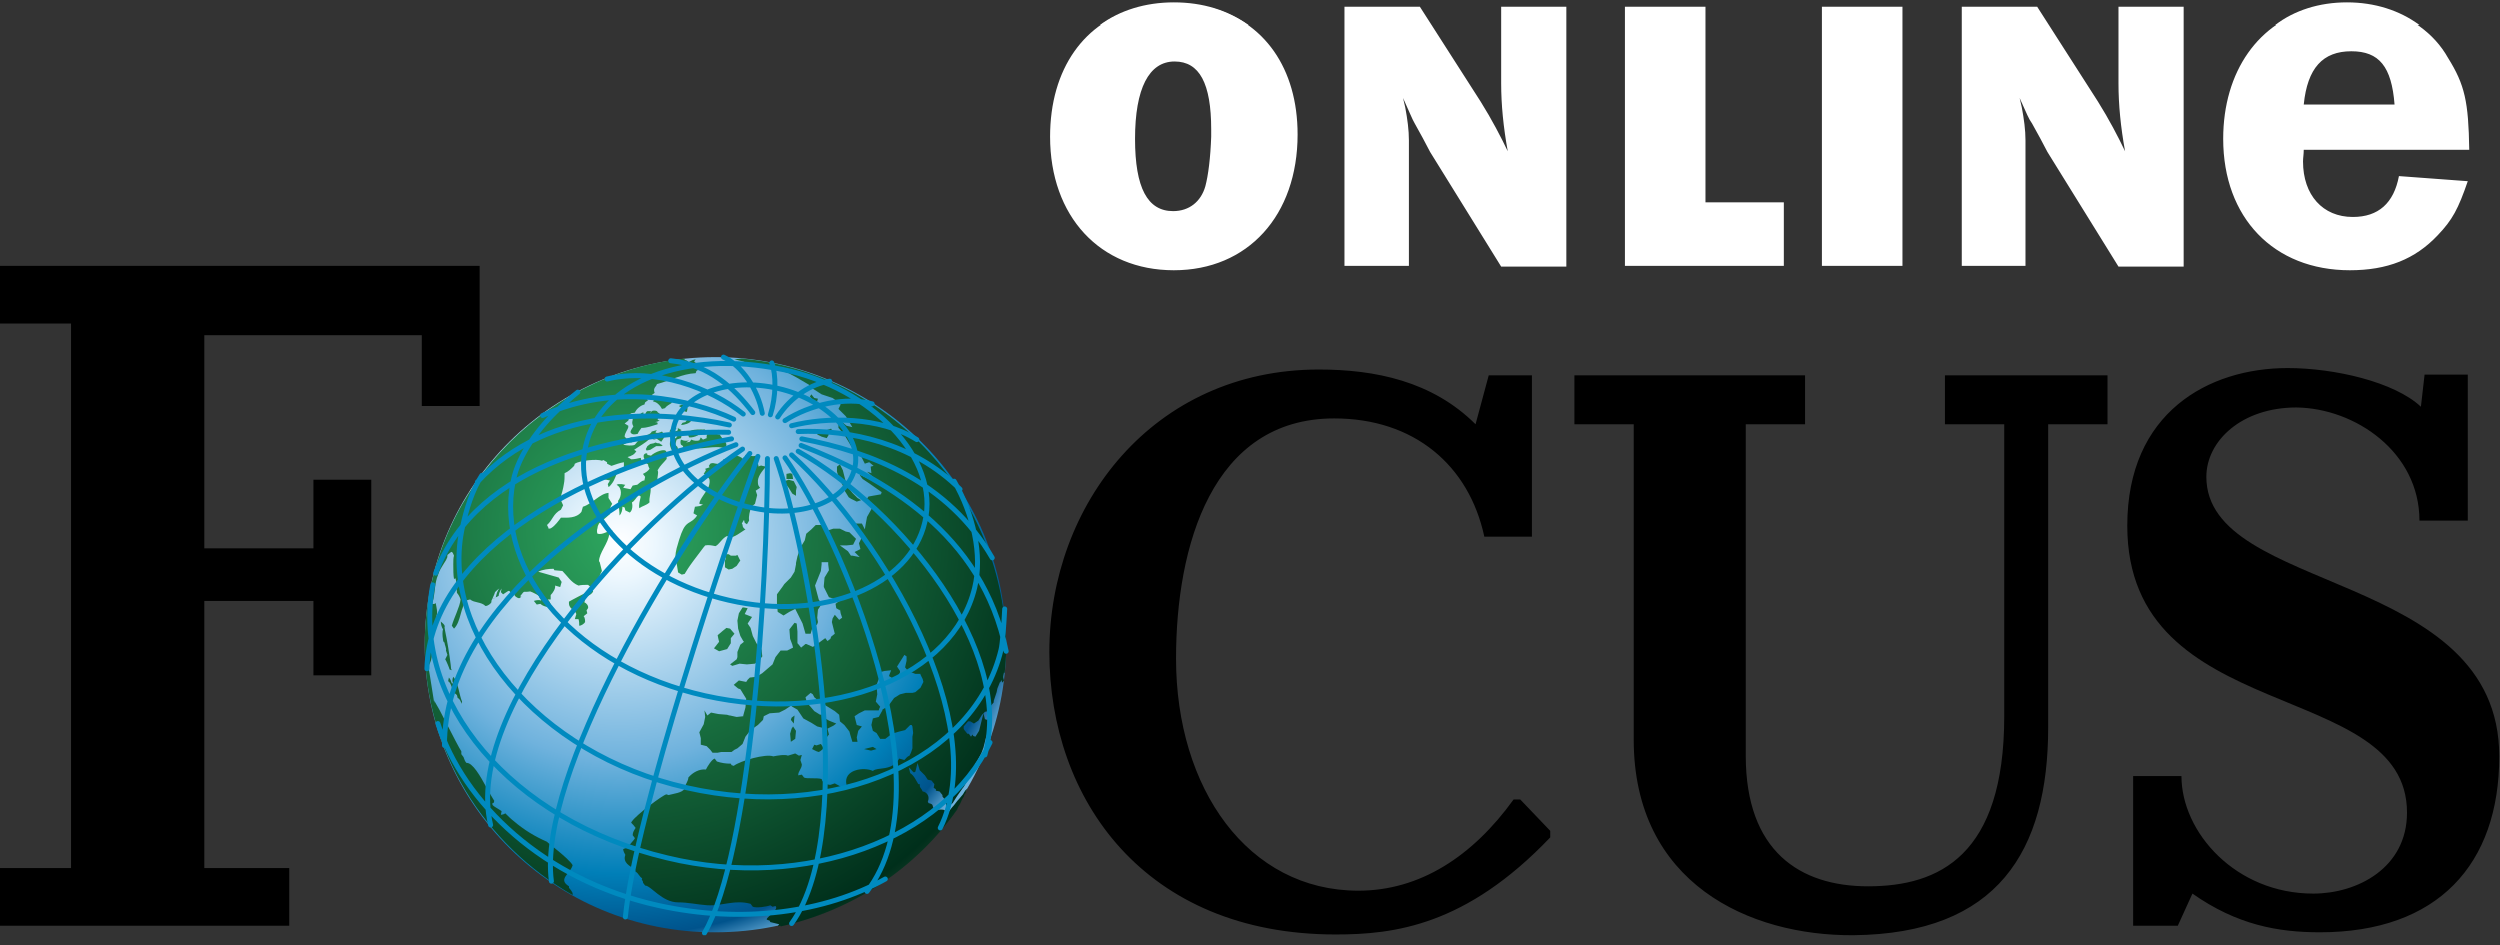
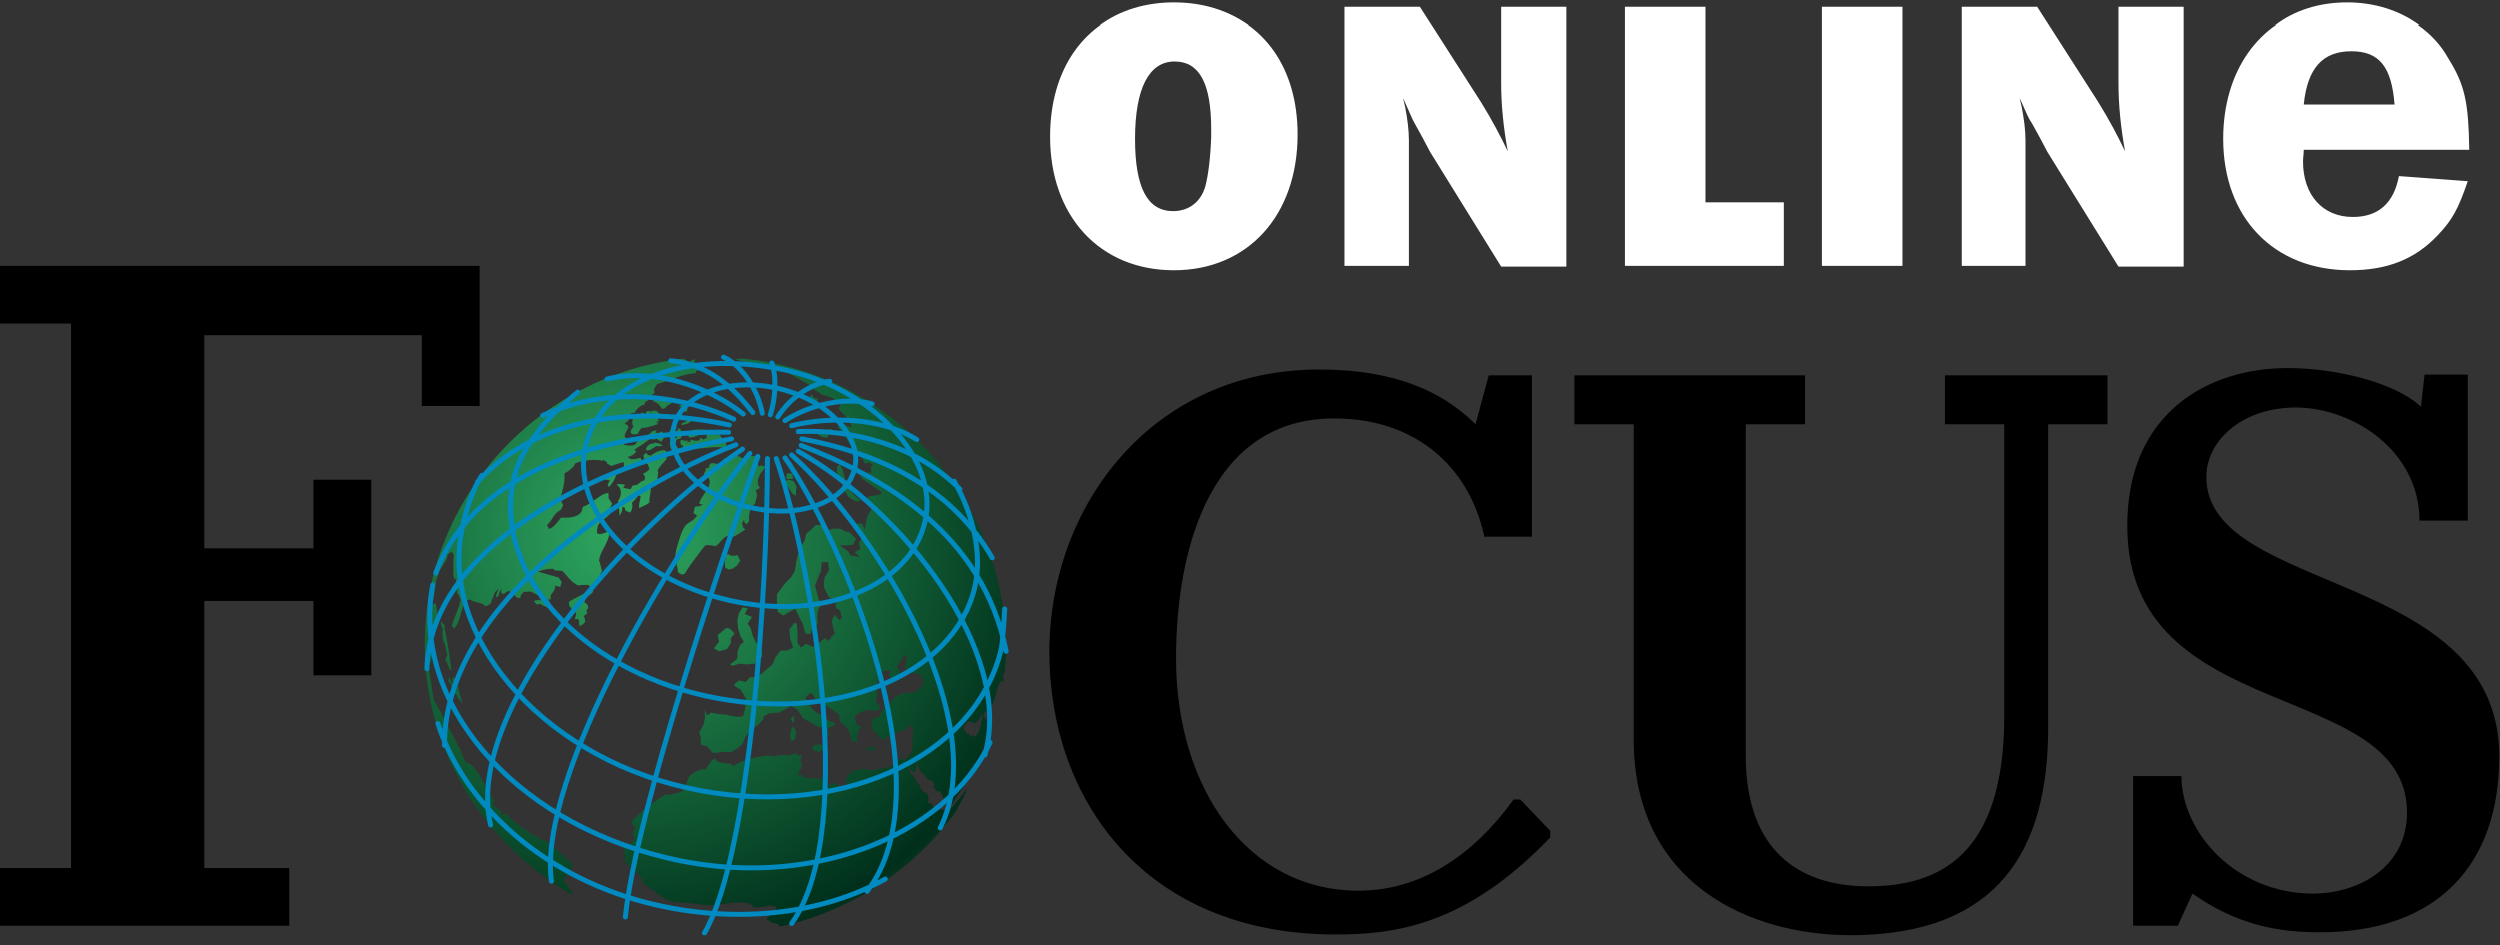
<svg xmlns="http://www.w3.org/2000/svg" width="201" height="76" viewBox="0 0 201 76" fill="none">
  <rect x="0" y="0" width="201" height="76" fill="#333333" stroke="none" />
  <g clip-path="url(#clip0_164_304)">
-     <path d="M34.148 51.834C34.148 39.04 44.627 28.712 57.521 28.712C70.415 28.712 80.895 39.099 80.895 51.834C80.895 64.627 70.415 74.956 57.521 74.956C44.627 75.014 34.148 64.627 34.148 51.834Z" fill="url(#paint0_radial_164_304)" />
    <path d="M52.046 35.871L52.281 35.695L52.576 35.636L52.693 35.578L52.87 35.636H52.988L53.282 35.813L53.164 35.871H52.752L52.281 36.165L51.987 36.223L51.928 36.106L52.046 35.871ZM52.929 31.998L52.576 32.115L52.517 32.291C52.811 32.291 53.105 32.644 53.223 32.878L53.459 32.82C53.577 32.644 53.812 32.526 53.989 32.409L54.047 32.233C54.047 32.174 54.047 32.174 53.989 32.115H53.871C53.871 32.115 53.812 32.115 53.812 32.174L53.577 32.115L52.929 31.998ZM53.047 35.167L52.811 35.226L52.458 35.343H52.576L52.811 35.284L52.988 35.402L53.164 35.519L53.282 35.343L53.4 35.167L53.223 35.05L53.047 35.167ZM52.988 34.932L53.164 35.108L53.4 34.932L53.223 34.697C53.105 34.756 52.811 34.874 52.693 34.756L52.811 34.58L52.399 34.697C52.34 34.874 52.046 34.991 51.928 34.991C52.046 35.108 52.222 35.226 52.399 35.226C52.576 35.167 52.811 35.05 52.988 34.932ZM54.46 36.341C54.519 36.223 54.519 36.047 54.46 35.93L54.283 35.754L54.401 35.343L54.754 35.226L54.872 34.697C54.813 34.697 54.754 34.697 54.695 34.756V34.815H54.636C54.577 34.815 54.577 34.874 54.519 34.874C54.519 34.991 54.401 35.167 54.342 35.226L54.047 35.284C53.635 35.578 53.989 36.165 54.165 36.458L54.46 36.341ZM54.695 34.639L54.813 34.58L54.695 34.522C54.636 34.522 54.636 34.463 54.577 34.463C54.577 34.463 54.577 34.404 54.519 34.404C54.46 34.404 54.46 34.463 54.401 34.463H54.342L54.283 34.345L54.106 34.463H54.047L53.93 34.522L53.812 34.697L54.106 34.756H54.047C54.165 34.58 54.283 34.522 54.46 34.404H54.636L54.519 34.463L54.46 34.639L54.165 34.697C54.342 34.756 54.519 34.756 54.695 34.756C54.695 34.756 54.754 34.756 54.754 34.697L54.695 34.639ZM61.289 37.456C61.23 37.397 61.054 37.456 60.995 37.514L60.818 36.752L60.759 36.634C60.524 36.752 60.17 36.575 59.935 36.575V36.693L59.758 36.81L59.7 36.869C59.7 36.869 59.641 36.869 59.641 36.81C59.052 36.458 58.993 36.693 58.64 36.81C58.522 36.869 58.345 36.869 58.169 36.928L58.11 37.104C57.639 37.514 57.462 37.104 57.109 37.28L56.991 37.456L57.05 37.573L56.697 37.691L56.756 37.808L56.579 38.101L56.756 38.16C56.815 38.277 56.932 38.395 56.991 38.453C57.109 38.63 57.05 38.864 56.991 39.099C56.756 39.627 56.226 40.155 56.226 40.507L56.52 40.566L56.285 40.683L55.873 40.742L55.755 41.27L56.049 41.446C55.696 41.974 55.402 41.916 55.107 42.268C54.872 42.561 54.695 43.031 54.401 44.087C54.283 44.557 54.283 44.85 54.342 45.085C54.401 45.32 54.46 45.554 54.519 46.024L54.813 46.2L55.048 46.141C55.107 46.024 55.402 45.554 55.755 45.085C56.167 44.557 56.579 43.97 56.697 43.852C56.991 43.794 57.227 43.852 57.521 43.911C57.816 43.794 58.051 43.266 58.463 43.09L58.64 43.207C58.993 43.266 59.641 42.737 59.935 42.561C59.817 42.503 59.7 42.385 59.7 42.209C59.7 42.151 59.641 42.092 59.641 42.092L59.817 41.798L59.876 42.033L60.053 42.151L60.229 41.857C60.17 41.505 60.288 41.094 60.406 40.742L60.7 40.507L60.877 39.803L60.759 39.451L61.112 39.216C60.995 39.099 60.936 38.982 60.936 38.806C60.877 38.336 61.289 37.867 61.584 37.514L61.289 37.456ZM58.581 45.789L58.875 45.73L59.228 45.496L59.464 45.144L59.523 45.085L59.287 44.615L59.17 44.674H58.758L58.581 44.557H58.286L58.345 44.909L58.286 45.085V45.613L58.581 45.789ZM57.816 52.362L58.463 52.186L58.758 51.716V51.306L59.052 50.953L58.699 50.543L58.404 50.484L58.11 50.719L57.698 51.071L57.757 51.364L57.816 51.599L57.403 52.127L57.816 52.362ZM52.87 34.111V33.993C52.811 33.935 52.693 33.935 52.635 33.935C52.752 33.935 52.929 33.876 53.047 33.817C52.988 33.817 52.87 33.759 52.87 33.7C52.929 33.583 53.105 33.407 53.282 33.348C53.105 33.348 52.87 33.172 52.811 33.054C52.693 32.996 52.517 32.996 52.399 33.054L52.281 33.23L52.34 33.054H52.046C51.928 33.113 51.869 33.289 51.869 33.407L51.634 33.583L51.751 33.172H51.634C51.398 33.348 51.163 33.524 50.809 33.524C50.986 33.817 50.692 33.876 50.927 34.287C50.868 34.345 50.868 34.404 50.809 34.463C50.75 34.58 50.692 34.639 50.692 34.756C50.809 34.991 51.104 34.932 51.28 34.874C51.339 34.697 51.457 34.58 51.575 34.404C52.046 34.404 52.458 34.228 52.87 34.111ZM59.641 28.829L59.052 28.888L59.758 29.064L60.7 29.416L61.701 29.651L62.526 29.709L63.409 30.003L64.056 30.355L65.057 30.942V31.059L66.058 31.705L66.941 31.998L67.177 32.174L67.589 32.526L67.412 32.878L68.001 33.465L68.531 34.345L68.06 34.228L67.707 33.935L67.412 33.993V34.404L67.471 34.463L67.942 35.05L68.472 35.93L69.237 36.693L69.532 37.28L69.885 37.162L70.238 37.456L70.003 37.514L70.061 38.043L69.885 37.984L69.708 37.925L70.591 38.688L70.768 38.806L71.062 38.864L71.651 39.568L71.357 39.216L71.18 39.099L71.004 39.04L70.827 38.864L70.65 38.923L70.356 38.747L69.12 38.16L69.178 38.277L69.355 38.512L69.532 38.63L69.885 38.864L70.886 39.568L70.827 39.745L69.826 39.92L69.708 40.097L70.238 40.625L69.708 41.564L69.591 42.209L69.532 42.561L69.355 42.209L69.296 42.092H68.766L68.825 42.209L69.061 42.679L69.237 42.855L69.296 43.207L69.061 43.676L69.178 44.146L68.707 44.381L69.12 44.791L68.531 44.674H68.413L68.177 44.322L67.53 43.852H68.06L68.59 43.794L68.825 43.324L68.295 42.796L68.001 42.737L67.53 42.503H67L66.647 42.62H66.529L66.293 42.385L66.117 42.209H65.587L65.41 42.385L65.234 42.561L64.822 42.913L64.704 43.442L64.351 44.029L64.115 44.733L63.997 45.261V45.378L63.88 45.965L63.585 46.435L63.055 46.963L62.938 47.139L62.467 47.784V48.547L62.526 49.193L62.996 49.486L63.468 49.193L63.938 48.958L64.233 49.545L64.527 50.132L64.763 50.953H65.175L65.293 50.543L65.705 50.191L65.764 50.014L65.705 49.662L65.764 49.017L65.881 48.841L66.058 48.547L65.823 48.195L65.528 47.08L65.764 46.493L65.999 45.907L66.058 45.378V45.202H66.588V45.378L66.647 45.848L66.293 46.435L66.235 47.08V47.197L66.647 48.019L67.236 48.195L67.765 48.136L68.119 47.902L68.177 48.078L67.942 48.136L67.648 48.195L67.53 48.313L67.412 48.371L67.177 48.547L67.236 48.899L67.53 49.075V48.958L67.589 49.31L67.707 49.662L67.471 49.838L67.118 49.428L66.941 49.721L66.882 50.014L67 50.484L67.118 50.953L66.823 51.188L66.764 51.364L66.529 51.54L66.352 51.306L65.705 51.775L65.352 52.01L64.822 51.775H64.763L64.409 52.068L64.174 51.775L64.115 51.716V50.777L64.056 50.132L63.88 50.073L63.468 50.601L63.526 51.364L63.703 51.834L63.762 52.068L63.291 52.303H62.761L62.349 52.831L62.113 53.418L61.701 53.77L61.289 54.122L60.818 54.416L60.288 54.474L60.112 54.651L59.994 54.827L59.405 54.709L58.993 55.061L59.346 55.355L59.523 55.413L59.994 56.176L59.935 56.881L59.758 57.526V57.585L59.228 57.644L58.699 57.526H58.64L58.463 57.468L57.757 57.409L57.168 57.291L56.873 57.526L56.638 57.115L56.697 57.644L56.579 58.23L56.226 58.876L56.344 59.345V59.874L56.815 59.991L57.109 60.284L57.286 60.519H57.698L57.992 60.46H58.816L59.052 60.284L59.287 60.167L59.7 59.815L59.935 59.228L60.347 58.7L60.936 58.289L61.348 57.878L61.407 57.585L61.878 57.35L62.643 57.291L63.114 57.057L63.468 56.822L63.585 56.705L63.703 56.822L64.115 57.057L64.351 57.409L64.586 57.761L65.234 58.113L65.705 58.407L66.176 58.524L66.352 58.993L66.235 59.58L66.647 59.052L66.529 58.583L67 58.348L67.236 58.172L66.647 57.937L66.352 57.761L66.411 57.585L66.235 57.409L65.94 57.468L65.469 57.174L65.116 56.763L65.057 56.705L64.822 56.294L64.763 56.059L65.175 55.707L65.352 55.824L65.469 56.059L65.823 56.352L66.293 56.646L66.352 56.705L66.647 56.881L67.118 57.174L67.471 57.468L67.53 57.996L67.883 58.289L68.295 58.817L68.354 59.052L68.531 59.639H68.943L68.884 59.287L69.002 58.759L69.296 58.407L68.884 58.289L68.825 58.054L68.707 57.585L69.061 57.35L69.532 57.115H70.65L70.709 56.939L70.768 56.822L70.415 56.411L70.532 55.824L70.474 55.061L70.768 54.298L70.827 54.122L70.886 54.005L71.121 53.946L71.651 53.888L71.533 54.181L71.475 54.357L71.769 54.533L72.004 54.709L72.299 54.181L72.358 54.064V53.946L72.122 53.594L72.416 53.125L72.711 52.655L72.888 52.773V53.125L72.77 53.653L73.005 53.946L73.594 54.181H74.006V54.24L74.183 54.592L74.242 54.827L74.006 55.296L73.594 55.648L73.359 55.707H72.829L72.358 55.824L71.887 56.118L71.416 56.763L70.945 57.057V57.115L70.65 57.644L70.179 57.761L70.061 58.289L70.179 58.759L70.474 58.935L70.768 59.404H71.18L71.71 58.993L72.299 58.817L72.77 58.7L73.182 58.289H73.3L73.359 58.407L73.417 58.935L73.359 59.228V60.167L73.241 60.519L73.123 60.754C72.946 60.813 72.829 60.989 72.711 61.106L72.299 60.989C71.71 62.045 70.532 61.634 70.179 61.986C69.473 61.634 67.765 61.869 68.06 63.101L67.765 63.336L67.118 62.984L66.764 63.101C66.47 63.101 66.117 62.925 66.058 62.632C65.646 62.514 64.88 62.632 64.645 62.514L64.468 62.28L64.174 62.338C64.174 61.986 64.468 61.81 64.468 61.458L64.351 61.106L64.468 60.695L64.233 60.754L63.938 60.578C63.762 60.636 63.526 60.695 63.35 60.754C63.114 60.636 62.467 60.754 62.172 60.813C61.584 60.578 59.523 61.165 58.993 61.575L58.816 61.517L58.758 61.399C58.345 61.399 57.992 61.341 57.639 61.223L57.462 60.989C57.227 61.047 56.873 61.634 56.756 61.869C56.226 61.81 55.696 62.104 55.343 62.514C55.343 62.749 55.166 62.984 55.048 63.277V63.395C54.872 63.747 54.165 63.806 53.753 63.923L53.577 63.864C53.282 63.923 51.163 65.507 50.809 66.036C50.75 66.094 50.75 66.153 50.75 66.153C50.868 66.27 50.986 66.388 51.104 66.564C50.986 66.74 50.868 66.916 50.868 67.151L51.045 67.385C50.986 67.561 50.574 67.913 50.574 68.031C50.456 68.148 50.279 68.207 50.103 68.266C50.103 68.442 50.221 68.618 50.279 68.735C50.044 69.322 50.633 69.674 51.045 69.85L51.104 70.085C51.339 70.202 51.398 70.496 51.634 70.613C51.516 70.73 51.751 70.848 51.692 70.965L51.869 71.2C52.34 71.2 53.223 72.55 54.519 72.55C55.343 72.55 56.049 72.726 56.873 72.784C58.169 72.843 59.052 72.315 60.347 72.667L60.524 72.902C60.818 73.019 61.642 72.902 61.937 72.784L62.113 72.902L62.349 72.843C62.702 73.136 61.348 73.899 61.701 73.958L61.878 74.017L61.937 74.134L62.643 74.31L62.526 74.486L62.761 74.428V74.486C68.59 73.195 73.653 69.791 76.95 65.097C77.009 64.921 77.068 64.803 77.126 64.745C77.244 64.568 77.303 64.334 77.421 64.158C77.539 64.04 77.48 63.923 77.597 63.806C77.656 63.747 77.656 63.688 77.656 63.63L77.715 63.512L77.774 63.395L77.715 63.453L77.597 63.571L77.421 63.864L77.126 64.216C76.891 64.451 76.773 64.686 76.538 64.921L76.126 65.449C76.008 65.625 75.949 65.449 75.89 65.39C76.302 64.921 75.243 65.155 75.184 65.097C74.83 64.803 75.184 64.686 74.654 64.568L74.595 64.451C74.772 64.04 74.536 63.688 74.183 63.63C74.124 63.512 74.065 63.395 74.006 63.336C73.947 63.277 73.947 63.16 73.947 63.043H73.829C73.653 62.749 73.476 62.338 73.182 62.162L73.064 61.693C73.241 61.81 73.3 61.986 73.476 62.104L73.594 62.045L73.771 61.341L73.947 61.928L74.359 62.338L74.595 62.691L74.889 62.749L75.125 63.043L75.066 63.336L75.243 63.453V63.571L75.537 63.63L75.772 63.923V64.04L76.008 64.334L76.067 64.686V65.097V64.979L76.597 64.568L76.891 64.099L77.009 63.923L77.421 63.336L77.48 63.277L77.833 62.632L78.186 62.104L78.422 61.399L78.54 61.223L78.893 60.578L79.069 60.108L79.246 59.404L79.305 59.228L79.482 58.524L79.658 57.82L79.599 57.702L79.364 57.878L79.187 57.82L79.069 57.35L78.893 58.054L78.716 58.759L78.422 59.228L78.245 59.169L78.186 59.052L78.069 59.228L77.892 58.993H77.774L77.539 58.7L77.48 58.583V58.407L77.833 57.996H78.01L78.304 58.172L78.657 57.937L78.952 57.468L79.187 57.233L79.423 57.174L79.599 56.822L79.894 56.47V56.352L80.129 55.648L80.188 55.355L80.424 54.768L80.482 54.885V54.651L80.541 54.768L80.6 54.885L80.718 54.709L80.659 54.474V54.357L80.718 54.064L80.777 54.122C80.836 53.477 80.895 52.831 80.895 52.186C80.836 39.979 71.416 29.885 59.641 28.829ZM46.04 71.963V71.845C46.04 71.728 45.805 71.435 45.746 71.376V71.259C44.804 70.672 45.864 70.261 46.04 69.557C45.687 68.97 43.98 67.737 43.98 67.679C43.038 67.268 42.155 66.74 41.33 66.036C41.095 65.859 40.859 65.625 40.624 65.39C40.565 65.449 40.388 65.507 40.271 65.507L40.33 65.214L40.153 65.097C39.976 64.979 39.741 64.862 39.623 64.745C39.564 64.686 39.564 64.51 39.682 64.568L39.741 64.392C39.623 64.216 39.388 63.806 39.093 63.277C38.622 62.397 37.974 61.282 37.504 61.341C37.386 61.223 37.327 61.047 37.268 60.871L37.091 60.636V60.402C37.032 60.284 36.974 60.226 36.915 60.108C36.679 59.697 35.855 58.054 35.325 57.057C35.09 56.646 34.913 56.352 34.913 56.294V56.529C34.854 56.118 34.678 55.061 34.56 54.298C34.501 53.946 34.442 53.653 34.442 53.536C34.854 52.949 34.736 52.186 34.619 51.482C34.56 51.306 34.56 51.188 34.56 51.012C34.619 50.895 34.913 50.425 35.031 50.367C35.031 50.132 35.266 50.014 35.266 49.78L35.09 49.545C35.207 49.193 35.09 48.841 35.031 48.489C34.913 48.606 34.795 48.547 34.736 48.547C34.795 48.43 34.795 48.313 34.854 48.136C34.972 47.55 34.972 46.787 35.207 46.259C35.325 45.848 35.502 45.613 35.678 45.32C35.737 45.202 35.855 45.085 35.914 44.909C35.973 44.85 35.973 44.674 35.973 44.615L36.267 44.381C36.385 44.322 36.444 44.557 36.503 44.674C36.444 44.85 36.444 45.085 36.444 45.378C36.444 45.789 36.444 46.259 36.503 46.552L36.62 46.493C36.679 46.552 36.738 47.55 36.738 47.667C36.856 47.784 36.974 48.019 37.032 48.195C36.974 48.782 36.503 49.662 36.326 50.308L36.503 50.543C37.091 49.956 36.974 48.841 37.562 48.254L37.798 48.195C38.151 48.489 38.681 48.371 39.034 48.723C39.211 48.723 39.446 48.547 39.505 48.43C39.505 48.371 39.505 48.254 39.564 48.195C39.623 48.019 39.741 47.843 39.8 47.608C39.917 47.491 40.035 47.374 40.153 47.315C39.976 47.491 39.917 47.784 39.858 48.019C39.8 48.078 39.682 48.136 39.623 48.136C39.623 48.136 40.035 47.96 40.094 47.902C40.094 47.726 40.212 47.491 40.33 47.315L40.271 47.608L40.447 47.784C41.095 47.374 40.8 47.432 41.272 47.843L41.33 47.667L41.389 47.902C41.507 48.019 41.742 48.195 41.86 48.019C41.978 47.902 41.86 47.96 41.801 47.96C42.272 47.374 41.978 47.667 42.626 47.55C42.802 47.608 43.45 47.902 43.45 48.078C43.509 48.078 43.568 48.136 43.568 48.195H44.274V47.843C44.451 47.667 44.686 47.315 44.627 47.08L45.039 47.197L45.157 46.787L44.922 46.435L43.273 45.965C43.627 45.789 44.097 45.73 44.51 45.73L44.569 45.848L45.216 45.907C45.628 46.317 45.923 46.845 46.511 47.08C46.747 47.022 46.982 47.022 47.277 47.022L47.63 47.315C47.866 47.139 48.16 46.904 48.337 46.611L48.219 46.259L48.395 45.907L48.219 45.202C48.219 45.202 48.219 45.144 48.16 45.144C48.16 44.439 48.925 43.676 48.984 42.913L49.279 42.679C48.866 42.62 48.513 43.031 48.042 42.913C47.983 42.796 47.983 42.62 48.042 42.444C48.042 42.327 48.101 42.209 48.16 42.092L49.043 41.329C48.925 41.094 49.102 40.683 49.22 40.507L48.925 40.038V39.627C48.219 39.686 47.63 40.507 46.865 40.742L46.747 41.153C46.335 41.681 45.628 41.622 45.098 41.622C44.922 41.857 44.627 42.268 44.333 42.444C44.274 42.503 44.156 42.503 44.097 42.503V42.444L43.98 42.209C44.451 41.798 44.451 41.329 45.098 40.977L45.275 40.625L45.039 40.097C45.157 39.686 45.275 39.334 45.334 38.923C45.393 38.63 45.393 38.395 45.393 38.043C45.687 37.925 45.923 37.691 46.158 37.456L46.217 37.28C46.57 37.045 47.983 36.869 48.395 37.045L48.513 36.986L48.808 37.162V37.28L49.161 37.456C49.514 37.338 49.808 37.221 50.162 37.162V37.573L50.574 37.691C50.868 37.573 51.104 37.456 51.398 37.338L51.575 37.045L51.516 36.81C51.28 36.869 50.986 36.928 50.75 36.928L50.456 36.752C50.574 36.693 50.692 36.693 50.75 36.634C50.927 36.575 51.045 36.458 51.163 36.282L50.986 36.165C51.398 35.871 51.869 35.636 52.222 35.284C51.928 35.226 51.634 35.284 51.339 35.402L51.045 35.754C50.868 35.871 50.338 35.813 50.103 35.754L50.574 35.519L50.75 35.578L51.104 35.343C51.045 35.226 50.868 35.167 50.75 35.167L50.397 35.284L50.221 35.108C50.221 34.815 50.456 34.58 50.515 34.345V34.228L50.221 34.052L50.515 33.817C50.574 33.7 50.574 33.524 50.515 33.407L50.75 33.23L51.045 33.172C51.163 32.878 51.516 32.585 51.81 32.526L51.869 32.35L52.105 32.174L51.987 32.057L51.928 31.998L52.399 31.881V31.763L52.635 31.587C52.458 31.176 52.811 31.059 52.811 30.883C53.93 30.59 54.813 30.061 55.931 30.003L55.99 29.827C56.108 29.768 56.579 29.416 56.52 29.24C55.931 29.299 55.814 29.064 55.814 29.064L55.931 28.888L55.696 28.946L55.343 29.122C55.284 29.005 55.166 28.946 55.048 28.946V28.829C43.45 30.061 34.148 39.92 34.148 51.834C34.148 60.402 38.975 67.913 46.04 71.963ZM52.34 36.634L52.046 36.575C52.105 36.341 51.751 36.458 51.751 36.634V36.752C51.81 36.928 51.869 37.045 51.928 37.221L52.105 37.338C52.105 37.456 52.163 37.573 52.222 37.691C52.105 37.867 51.928 37.984 51.692 38.101L51.869 38.336L51.81 38.63C51.575 38.63 51.398 38.864 51.221 38.982H51.163L50.868 39.04L50.692 39.334L50.103 39.216L50.221 39.04L50.279 38.982L49.985 38.923H49.691L49.573 38.982C50.044 39.216 49.985 39.92 49.691 40.273C49.75 40.683 49.808 41.094 49.808 41.446C49.985 41.27 50.044 40.977 50.044 40.742L50.221 40.801L50.279 41.036L50.633 41.212C50.868 41.036 50.868 40.625 50.809 40.39C50.986 40.331 51.221 39.92 51.339 39.803L51.516 39.92C51.457 40.214 51.339 40.566 51.398 40.859C51.634 40.683 51.987 40.625 52.222 40.39C52.163 39.979 52.399 39.51 52.281 39.158C52.517 39.158 52.693 38.982 52.811 38.806C52.87 38.747 52.87 38.688 52.87 38.63C52.811 38.336 52.988 38.043 52.87 37.808C53.105 37.397 53.341 37.221 53.577 36.928C53.635 36.869 53.577 36.693 53.577 36.575V36.341C53.518 35.989 52.635 36.341 52.34 36.634ZM48.631 38.16C48.631 38.277 48.572 38.453 48.454 38.512L49.043 38.63L48.866 38.923L48.925 39.158C49.043 39.099 49.102 38.982 49.161 38.923C49.455 38.571 49.514 38.16 49.75 37.749C49.396 37.925 48.984 38.101 48.631 38.16ZM55.107 33.935L54.872 33.993L54.754 34.169C54.989 34.169 55.461 34.052 55.578 33.817C55.519 33.465 55.225 33.759 55.107 33.935ZM59.464 53.359L60.053 53.418L60.7 53.359L60.995 53.125L61.289 52.773L61.23 52.245L60.818 51.716L60.642 51.364L60.524 51.13L60.347 50.484L60.112 50.132L60.465 49.604L59.876 49.369L60.112 48.899L59.817 48.841H59.7L59.405 49.31L59.287 49.897L59.346 50.543L59.523 51.13L59.758 51.54L59.817 51.599L59.523 51.834L59.287 52.42V52.831L59.228 53.007L58.699 53.418L58.875 53.536L59.464 53.359ZM54.931 32.526C54.813 32.526 54.695 32.585 54.577 32.644L54.872 32.82V32.937C54.931 33.054 55.107 33.113 55.225 33.113L55.284 32.82C55.166 32.82 54.931 32.702 54.931 32.526ZM63.703 38.101L63.526 38.043L63.232 38.101V38.512H63.762L63.703 38.101ZM63.173 38.923L63.409 39.216L63.703 39.686L63.997 39.862V39.451L64.056 39.158L63.938 38.923L63.821 38.688L63.409 38.571L63.055 38.688L63.173 38.923ZM70.003 60.343H70.061L70.474 60.226L70.179 60.05L69.944 60.108L69.473 60.226L70.003 60.343ZM65.764 34.756L65.705 34.932L66.058 35.108L66.47 35.226L66.647 34.932L66.293 34.756H65.764ZM65.234 31.705L65.116 31.881L65.352 32.174L65.528 32.233L65.705 32.291V32.233L65.764 32.057L65.469 31.998L65.234 31.705ZM67.707 38.923L67.824 39.158L67.883 39.275L67.942 39.51L68.236 39.979L68.413 40.097L68.884 40.331L69.237 40.214L68.943 40.038L68.531 39.627L68.119 39.099L68.06 38.923L67.942 38.512L67.824 38.043L67.765 37.808L67.53 37.338L67.294 37.514V37.925L67.471 38.512L67.707 38.923ZM65.823 60.46L65.94 60.402L66.235 60.167L65.999 59.815L65.646 59.932L65.469 59.874L65.293 60.226L65.646 60.402L65.823 60.46ZM66.823 34.463L66.47 34.58H66.352L66.529 34.697L67 34.815L66.823 34.463ZM47.689 47.55L47.63 47.432C47.512 47.432 46.982 47.726 46.511 47.96H47.1C47.336 47.902 47.571 47.784 47.689 47.55ZM42.92 48.313L43.156 48.606L43.45 48.547C43.685 48.782 44.039 48.782 44.333 48.899C44.333 48.665 44.215 48.371 44.039 48.195V48.019H43.332C43.391 48.078 43.509 48.195 43.509 48.313C43.45 48.195 43.097 48.254 42.92 48.313ZM55.402 35.167C55.814 35.226 56.461 34.874 56.697 34.522C56.461 34.58 54.989 34.345 55.402 35.167ZM63.88 57.526L63.644 57.702L63.585 57.878L63.821 58.172L63.88 57.526ZM56.815 35.226L56.52 35.343L56.344 35.167L56.226 35.402C56.049 35.46 55.814 35.46 55.578 35.343L55.461 35.519L55.166 35.578L55.402 35.402C55.225 35.46 54.989 35.46 54.754 35.343C54.695 35.46 54.695 35.636 54.754 35.754L54.931 35.871L54.872 36.047L55.048 36.165C55.225 36.106 55.461 36.047 55.637 35.989C56.108 36.223 57.639 35.754 58.228 36.047L58.345 35.989C58.581 35.519 57.992 35.284 57.874 34.932C57.521 34.932 56.756 34.463 56.815 35.226ZM46.982 48.43L47.1 47.96H46.511C46.158 48.136 45.864 48.313 45.746 48.371C45.687 49.017 46.217 48.958 46.335 49.369L46.217 49.78H46.511C46.57 49.956 46.57 50.132 46.57 50.308C46.747 50.308 46.982 50.132 47.041 50.014C47.041 49.897 47.041 49.662 46.924 49.545L47.218 49.31L47.159 49.075L47.277 48.899C47.336 48.723 47.159 48.489 46.982 48.43ZM63.585 59.639L63.938 59.404L63.997 58.759L63.762 58.407L63.644 58.583L63.526 58.993L63.585 59.639ZM36.149 53.829L36.326 53.888L36.267 53.77C36.267 53.594 36.09 52.303 35.914 51.364C35.796 50.836 35.737 50.425 35.737 50.425C35.855 50.249 35.443 50.014 35.443 49.956C35.443 50.191 35.502 50.425 35.62 50.601C35.561 50.719 35.561 51.13 35.62 51.423C35.62 51.54 35.678 51.658 35.737 51.658C35.737 51.834 35.914 52.127 35.855 52.303L35.973 52.655L35.796 53.007C35.855 53.066 36.149 53.77 36.149 53.829ZM36.444 55.707C36.562 55.707 36.679 55.824 36.738 55.883L36.797 56.118C36.974 56.176 37.091 56.47 37.091 56.587L37.15 56.411C36.915 55.883 36.856 54.885 36.444 54.416C36.385 54.533 36.326 54.768 36.444 54.944H36.326C36.267 54.768 36.208 54.592 36.09 54.474L36.032 54.768C36.267 54.885 36.385 55.472 36.444 55.707Z" fill="url(#paint1_radial_164_304)" />
    <path d="M79.599 59.697C75.949 67.385 64.822 71.669 53.635 68.97C41.036 65.977 33.029 56.294 34.795 47.022M71.18 70.672C66.352 73.371 59.7 74.31 52.87 72.784C43.685 70.73 37.268 64.568 35.207 58.172M80.777 48.958C80.718 50.191 80.6 51.775 80.482 52.245C78.363 61.047 67.177 66.036 55.225 63.336C43.214 60.636 35.207 50.836 37.209 42.268C37.504 40.918 37.974 39.392 38.74 38.219M76.714 38.688C78.245 41.329 79.01 44.615 78.363 47.256C76.656 54.357 67 58.23 56.697 55.942C46.453 53.653 39.741 46.024 41.272 38.63C41.684 36.575 43.332 34.345 44.981 32.82C45.452 32.409 45.923 31.939 46.453 31.529M61.701 36.869C61.701 47.197 60.347 68.618 56.638 75.014M62.408 36.869C64.88 43.911 69.237 66.446 63.644 74.251M63.114 36.81C67.589 43.148 76.243 63.219 69.708 71.669M63.644 36.575C71.121 43.383 79.717 58.289 75.596 66.564M64.468 35.284C70.061 36.341 76.243 38.747 79.776 44.85M64.174 36.282C72.534 41.036 81.542 52.303 79.187 60.695M64.409 35.813C70.945 38.336 79.01 42.855 80.894 52.362M64.174 34.697C68.236 34.522 73.417 35.578 77.185 39.334M63.644 34.228C66.411 33.524 70.709 33.465 73.712 35.343M63.114 33.817C65.116 32.526 68.001 31.881 70.12 32.468M62.526 33.524C63.585 31.881 65.293 30.824 66.706 30.648M61.937 33.348C62.408 31.881 62.408 30.12 62.054 29.181M61.289 33.23C60.936 31.352 59.7 29.416 58.169 28.712M60.524 33.172C58.993 31.176 56.991 29.299 53.93 29.005M58.993 33.7C55.461 32.057 49.455 30.766 43.627 33.406M58.64 34.169C53.576 33.054 44.215 32.409 38.387 38.747M58.581 34.756C50.162 34.58 38.328 37.162 35.031 46.083M58.816 35.284C47.866 37.221 34.56 44.087 34.324 53.77M59.17 35.754C50.574 39.04 35.678 48.43 35.737 59.932M59.7 36.106C50.986 42.033 37.209 56.939 39.446 66.329M60.288 36.458C54.283 44.029 43.214 62.338 44.333 70.848M60.936 36.693C58.286 44.146 51.104 65.39 50.279 73.723M59.758 33.289C57.109 31.176 52.693 29.533 48.808 30.472M54.165 34.345C54.754 31.705 58.581 30.296 62.584 31.235C66.647 32.174 69.355 35.226 68.707 37.691C68.06 40.331 64.351 41.74 60.347 40.801C56.285 39.92 53.518 36.986 54.165 34.345ZM47.1 35.813C48.278 30.707 54.989 28.066 62.938 29.709C70.061 31.176 75.596 36.869 74.359 41.974C73.182 47.08 66.176 50.014 58.581 48.254C50.927 46.493 45.864 40.918 47.1 35.813Z" stroke="#008ABF" stroke-width="0.4" stroke-miterlimit="3.864" stroke-linecap="round" />
    <path fill-rule="evenodd" clip-rule="evenodd" d="M0 74.428H23.256V69.791H16.426V48.313H25.199V54.298H29.85V38.571H25.199V44.087H16.426V26.951H33.912V32.644H38.563V21.376H0V26.012H5.711V69.791H0V74.428ZM171.562 74.428H175.095L176.272 71.845C179.864 74.369 183.161 74.956 186.517 74.956C195.996 74.956 200.941 69.498 200.941 60.813C200.941 45.789 177.391 47.784 177.391 38.336C177.391 35.46 180.217 32.761 184.633 32.761C189.343 32.82 194.524 36.341 194.524 41.857H198.41V30.12H194.936L194.641 32.702C192.522 30.707 187.694 29.592 183.926 29.592C177.568 29.592 171.033 33.172 171.033 42.268C171.033 58.465 193.523 54.474 193.523 65.331C193.523 69.791 189.519 71.845 185.987 71.845C179.746 71.845 175.389 66.916 175.389 62.397H171.504V74.428H171.562ZM123.226 30.179H119.693L118.634 34.111C115.16 30.648 110.568 29.709 106.034 29.709C92.728 29.709 84.368 40.566 84.368 52.42C84.368 64.275 92.022 75.132 107.388 75.132C112.098 75.132 117.868 74.428 124.639 67.327V66.799L122.225 64.275H121.695C118.398 68.853 114.159 71.611 109.214 71.611C100.323 71.611 94.554 63.395 94.554 52.949C94.554 43.911 97.439 33.641 107.271 33.641C113.688 33.641 118.104 37.397 119.34 43.148H123.167V30.179H123.226ZM126.582 34.111H131.351V59.463C131.351 71.024 140.653 75.249 149.013 75.191C160.612 75.073 164.674 68.442 164.674 58.465V34.111H169.443V30.179H156.373V34.111H161.141V57.585C161.141 68.794 155.902 71.259 150.191 71.259C144.715 71.259 140.359 68.442 140.359 60.754V34.111H145.127V30.179H126.582V34.111Z" fill="black" />
    <path fill-rule="evenodd" clip-rule="evenodd" d="M162.849 21.376V11.282C162.849 10.46 162.731 9.58 162.554 8.641L162.378 7.878C162.967 9.169 163.084 9.521 163.379 9.932L164.026 11.106L164.615 12.221L170.326 21.435H175.566V0.543H170.326V6.705C170.326 8.406 170.503 10.226 170.856 12.162C170.326 11.047 169.561 9.58 168.678 8.172L163.791 0.543H157.727V21.376H162.849ZM178.745 11.165C178.745 17.503 182.808 21.728 188.931 21.728C191.933 21.728 194.17 20.848 195.996 18.911C197.173 17.679 197.644 16.799 198.409 14.568L192.875 14.158C192.463 16.329 191.227 17.444 189.166 17.444C186.752 17.444 185.163 15.683 185.163 12.984C185.163 12.691 185.221 12.397 185.221 12.045H198.527C198.468 8.172 198.174 6.822 196.82 4.651C195.701 2.655 193.699 1.247 191.344 0.66H186.046C181.63 1.716 178.745 5.707 178.745 11.165ZM189.048 4.122C191.286 4.122 192.286 5.355 192.522 8.406H185.221C185.516 5.472 186.752 4.122 189.048 4.122ZM143.42 21.376V16.27H137.12V0.543H130.644V21.376H143.42ZM146.482 0.543H152.958V21.376H146.482V0.543ZM84.427 10.989C84.427 17.385 88.431 21.728 94.377 21.728C100.323 21.728 104.327 17.327 104.327 10.813C104.327 5.472 101.619 1.716 97.262 0.601H91.669C87.194 1.658 84.427 5.531 84.427 10.989ZM94.436 4.944C96.438 4.944 97.38 6.705 97.38 10.402V10.989C97.321 12.691 97.144 14.099 96.909 14.979C96.555 16.212 95.613 16.974 94.318 16.974C92.257 16.974 91.257 15.097 91.257 11.165C91.257 7.115 92.375 4.944 94.436 4.944ZM113.276 21.376V11.282C113.276 10.46 113.158 9.58 112.982 8.641L112.805 7.878C113.394 9.169 113.511 9.521 113.747 9.932L114.395 11.106L114.983 12.221L120.694 21.435H125.934V0.543H120.694V6.705C120.694 8.406 120.871 10.226 121.224 12.162C120.694 11.047 119.929 9.58 119.046 8.172L114.159 0.543H108.095V21.376H113.276Z" fill="white" />
    <path fill-rule="evenodd" clip-rule="evenodd" d="M194.524 2.01C192.934 0.836 190.932 0.19 188.695 0.19C186.458 0.19 184.456 0.836 182.925 2.01H194.524ZM100.382 2.01C98.734 0.836 96.732 0.19 94.377 0.19C92.081 0.19 90.02 0.836 88.431 2.01H100.382Z" fill="white" />
  </g>
  <defs>
    <radialGradient id="paint0_radial_164_304" cx="0" cy="0" r="1" gradientUnits="userSpaceOnUse" gradientTransform="translate(49.836 43.719) scale(33.995 33.68)">
      <stop stop-color="white" />
      <stop offset="0.084" stop-color="#ECF7FE" />
      <stop offset="0.517" stop-color="#6FB2DD" />
      <stop offset="0.786" stop-color="#007FB8" />
      <stop offset="0.933" stop-color="#00538C" />
      <stop offset="1" stop-color="#6FB2DD" />
    </radialGradient>
    <radialGradient id="paint1_radial_164_304" cx="0" cy="0" r="1" gradientUnits="userSpaceOnUse" gradientTransform="translate(50.38 42.711) scale(40.156 40.027)">
      <stop offset="0.006" stop-color="#2EA860" />
      <stop offset="0.86" stop-color="#002F1B" />
      <stop offset="1" stop-color="#445947" />
    </radialGradient>
    <clipPath id="clip0_164_304">
      <rect width="201" height="75" fill="white" transform="translate(0 0.19)" />
    </clipPath>
  </defs>
</svg>